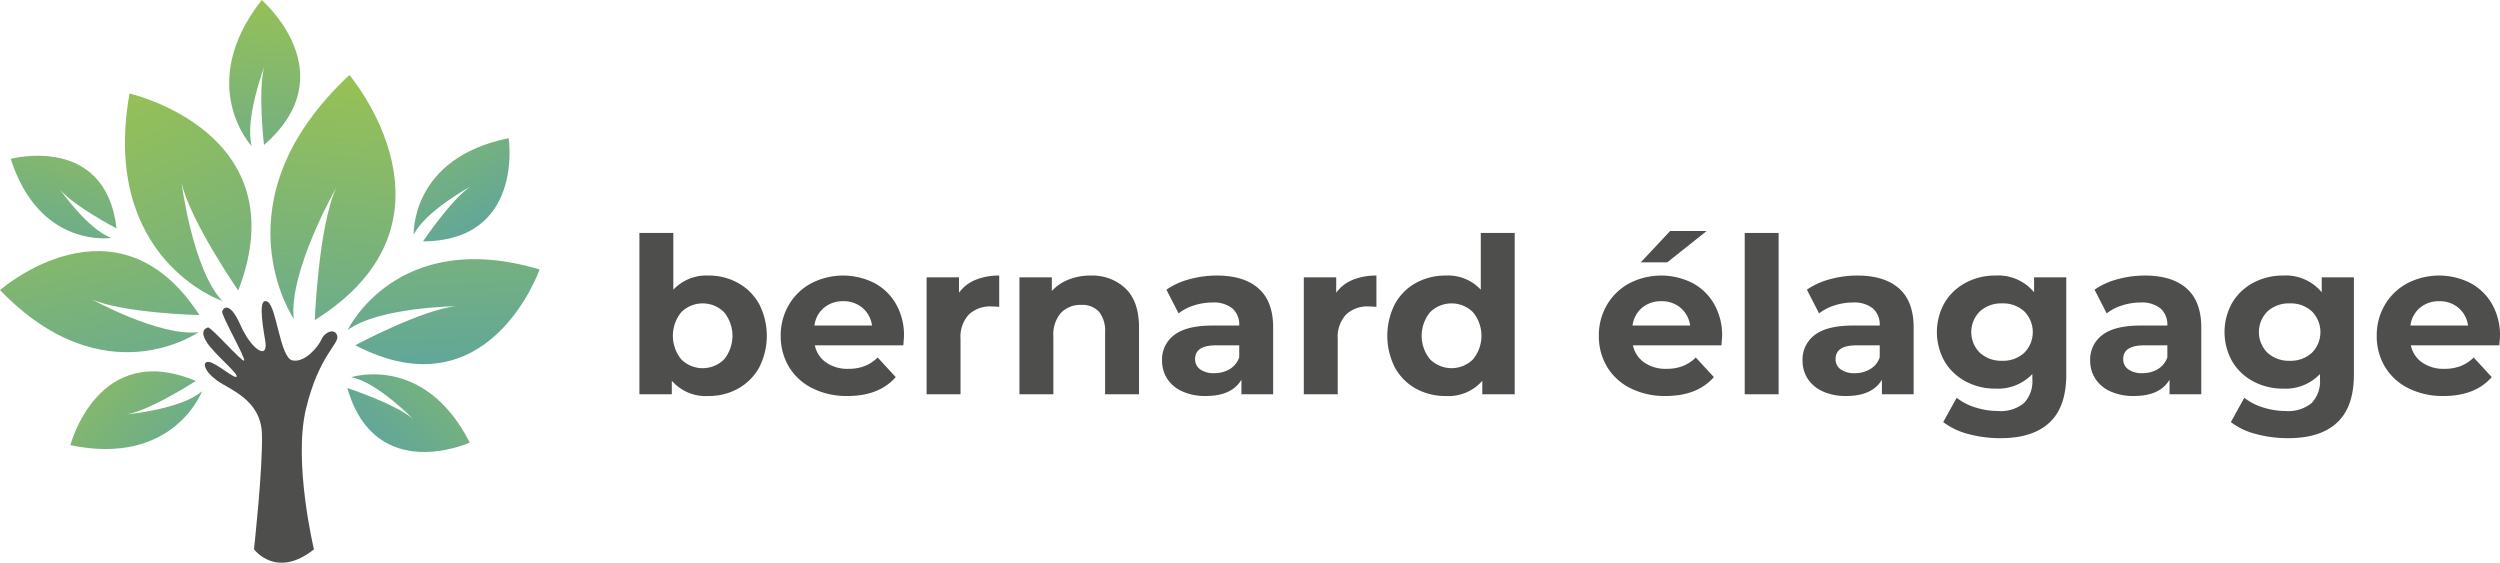
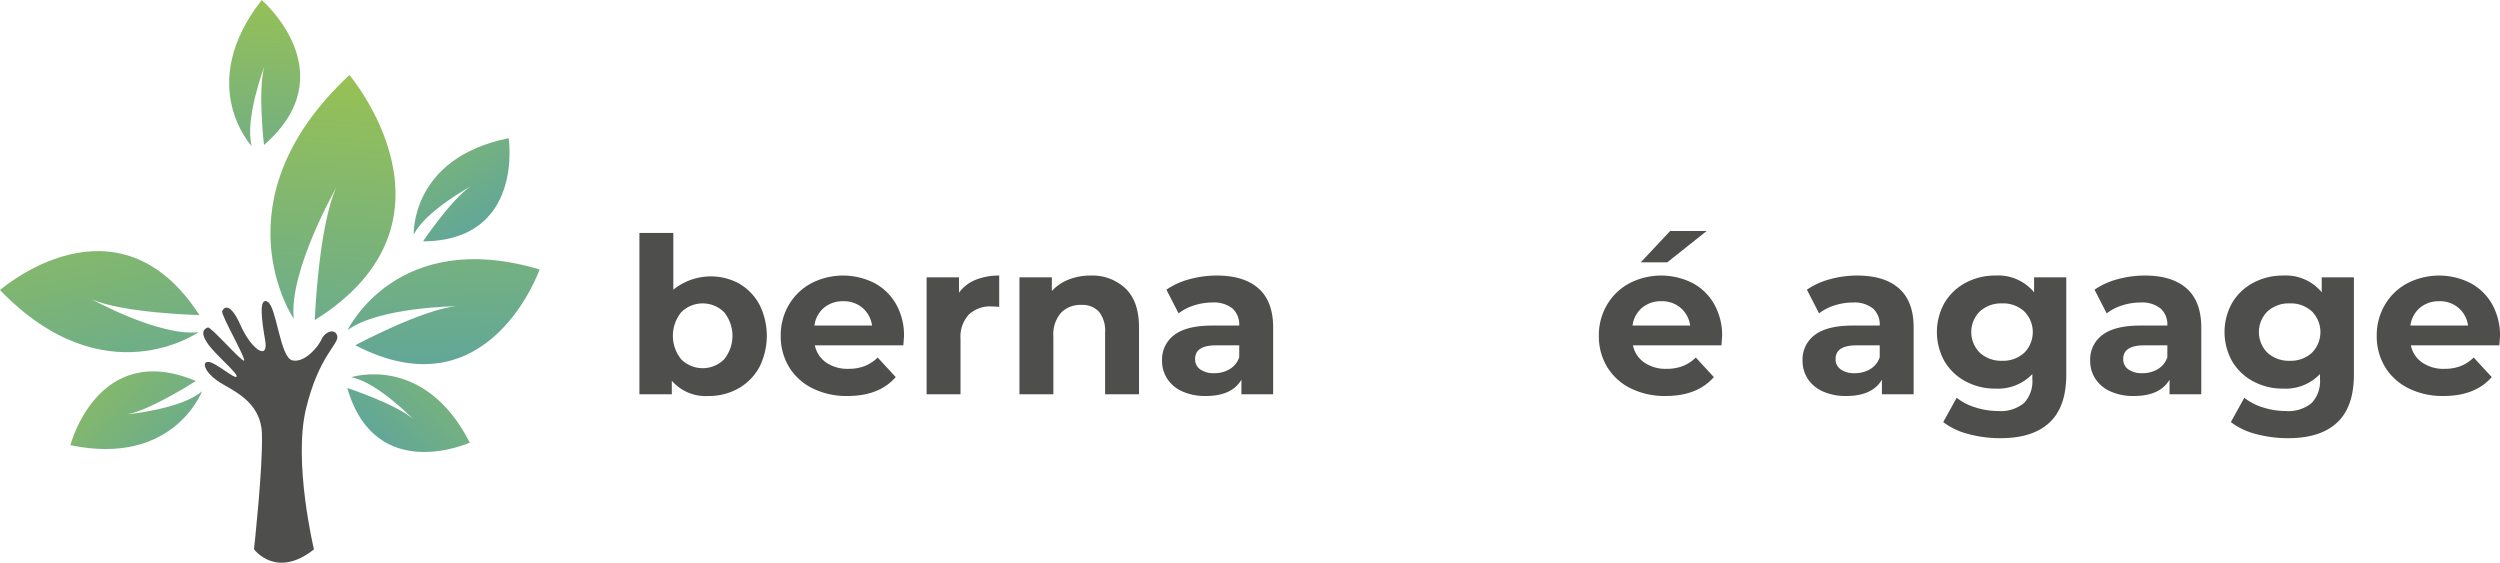
<svg xmlns="http://www.w3.org/2000/svg" xmlns:xlink="http://www.w3.org/1999/xlink" viewBox="0 0 400.455 90.137">
  <defs>
    <style>.a{fill:#4e4e4d;}.b{fill:url(#a);}.c{fill:url(#b);}.d{fill:url(#c);}.e{fill:url(#d);}.f{fill:url(#e);}.g{fill:url(#f);}.h{fill:url(#g);}.i{fill:url(#h);}.j{fill:url(#i);}</style>
    <linearGradient id="a" x1="101.521" y1="-220.403" x2="112.247" y2="-276.329" gradientTransform="matrix(0.966, 0.26, 0.26, -0.966, 14.613, -232.308)" gradientUnits="userSpaceOnUse">
      <stop offset="0" stop-color="#9dc44d" />
      <stop offset="1" stop-color="#5fa69b" />
    </linearGradient>
    <linearGradient id="b" x1="80.729" y1="-227.833" x2="90.57" y2="-279.147" gradientTransform="matrix(0.989, 0.148, 0.148, -0.989, 23.446, -229.12)" xlink:href="#a" />
    <linearGradient id="c" x1="-14.955" y1="-187.183" x2="-5.114" y2="-238.498" gradientTransform="matrix(1, -0.03, -0.03, -1, 18.691, -168.445)" xlink:href="#a" />
    <linearGradient id="d" x1="-11.109" y1="-183.98" x2="1.446" y2="-249.447" gradientTransform="matrix(0.971, -0.241, -0.241, -0.971, -14.637, -174.616)" xlink:href="#a" />
    <linearGradient id="e" x1="-1.585" y1="-55.755" x2="5.039" y2="-90.291" gradientTransform="matrix(0.943, -0.332, -0.332, -0.943, 43.318, -46.421)" xlink:href="#a" />
    <linearGradient id="f" x1="122.012" y1="-316.305" x2="128.216" y2="-348.655" gradientTransform="matrix(0.91, 0.414, 0.414, -0.91, 34.427, -325.86)" xlink:href="#a" />
    <linearGradient id="g" x1="120.488" y1="-326.44" x2="128.579" y2="-368.627" gradientTransform="matrix(0.97, 0.243, 0.243, -0.97, 5.859, -351.245)" xlink:href="#a" />
    <linearGradient id="h" x1="211.992" y1="-329.851" x2="218.616" y2="-364.389" gradientTransform="matrix(0.575, 0.818, 0.818, -0.575, 232.42, -316.713)" xlink:href="#a" />
    <linearGradient id="i" x1="-128.081" y1="42.199" x2="-121.182" y2="6.227" gradientTransform="matrix(0.809, -0.588, -0.588, -0.809, 134.363, 10.625)" xlink:href="#a" />
  </defs>
  <path class="a" d="M50.291,88s-3.345-13.924-1.28-22.5,5.333-10.377,5.01-11.684-1.974-.693-2.502.517S48.828,58.15,46.841,57.73s-2.521-8.579-3.975-9.395-.949,2.955-.385,6.224-2.219,1.449-3.955-2.471-2.751-2.772-2.943-2.217,3.816,7.549,3.52,7.883S33.787,52.291,33.3,52.457s-1.319.625-.12,2.451,4.965,4.897,4.725,5.41-3.354-2.282-4.49-2.347-.675,1.535,1.362,2.994,7.022,3.051,7.182,8.563-1.274,18.451-1.274,18.451S44.224,92.82,50.291,88Z" />
  <path class="b" d="M47.053,51.064s-12.776-18.792,8.915-39.051c0,0,19.857,23.381-5.552,39.265,0,0,.601-15.076,3.452-21.218C53.868,30.06,46.229,43.421,47.053,51.064Z" />
  <path class="c" d="M55.683,52.875s7.846-16.529,30.75-9.713c0,0-8.149,23.313-29.53,12.133,0,0,10.717-5.717,16.142-6.241C73.045,49.054,60.65,49.193,55.683,52.875Z" />
  <path class="d" d="M31.816,53.203S16.723,63.814,0,46.462c0,0,18.729-16.418,31.948,4.008,0,0-12.247-.297-17.269-2.533C14.678,47.937,25.623,53.969,31.816,53.203Z" />
-   <path class="e" d="M35.605,48.217S16.055,41.552,20.74,14.984c0,0,27.199,6.128,17.422,31.552,0,0-7.796-11.28-9.084-17.297C29.078,29.238,30.835,43.122,35.605,48.217Z" />
  <path class="f" d="M66.266,37.609s-.549-12.302,15.219-15.475c0,0,2.509,16.432-13.73,16.529,0,0,4.569-6.78,7.629-8.802C75.384,29.861,68.058,33.854,66.266,37.609Z" />
-   <path class="g" d="M17.845,38.105S6.354,39.911,1.717,25.443c0,0,15.163-4.082,16.962,11.152,0,0-6.847-3.574-9.067-6.236C9.612,30.359,14.127,36.816,17.845,38.105Z" />
  <path class="h" d="M40.322,23.407S31.215,13.699,41.92,0c0,0,13.622,11.716.366,23.224,0,0-1.023-8.777.065-12.591C42.351,10.633,39.15,19.064,40.322,23.407Z" />
  <path class="i" d="M56.243,60.43s11.695-3.855,19.013,10.468c0,0-15.142,6.859-19.626-8.75,0,0,7.763,2.565,10.537,4.965C66.168,67.113,60.343,61.14,56.243,60.43Z" />
  <path class="j" d="M32.37,62.66s-4.559,12.104-21.095,8.649c0,0,4.374-16.904,20.093-10.284,0,0-7.213,4.66-11.006,5.346C20.362,66.372,29.084,65.548,32.37,62.66Z" />
-   <path class="a" d="M118.25,45.342a8.64,8.64,0,0,1,3.361,3.378,11.143,11.143,0,0,1,0,10.134,8.64,8.64,0,0,1-3.361,3.378,9.549,9.549,0,0,1-4.754,1.201,7.206,7.206,0,0,1-5.885-2.438v2.159h-5.189v-25.84h5.433v9.089a7.237,7.237,0,0,1,5.641-2.264A9.539,9.539,0,0,1,118.25,45.342Zm-2.264,12.223a5.991,5.991,0,0,0,0-7.557,4.877,4.877,0,0,0-6.86,0,5.994,5.994,0,0,0,0,7.557,4.875,4.875,0,0,0,6.86,0Z" />
+   <path class="a" d="M118.25,45.342a8.64,8.64,0,0,1,3.361,3.378,11.143,11.143,0,0,1,0,10.134,8.64,8.64,0,0,1-3.361,3.378,9.549,9.549,0,0,1-4.754,1.201,7.206,7.206,0,0,1-5.885-2.438v2.159h-5.189v-25.84h5.433v9.089A9.539,9.539,0,0,1,118.25,45.342Zm-2.264,12.223a5.991,5.991,0,0,0,0-7.557,4.877,4.877,0,0,0-6.86,0,5.994,5.994,0,0,0,0,7.557,4.875,4.875,0,0,0,6.86,0Z" />
  <path class="a" d="M144.699,55.318H130.526a4.407,4.407,0,0,0,1.81,2.751,5.994,5.994,0,0,0,3.552,1.011,7.2,7.2,0,0,0,2.595-.436,6.289,6.289,0,0,0,2.106-1.376l2.891,3.135q-2.647,3.029-7.731,3.029a12.229,12.229,0,0,1-5.606-1.236,9.06,9.06,0,0,1-3.762-3.43,9.448,9.448,0,0,1-1.323-4.98,9.58,9.58,0,0,1,1.306-4.962,9.148,9.148,0,0,1,3.588-3.448,11.101,11.101,0,0,1,10.081-.052,8.638,8.638,0,0,1,3.5,3.396,10.123,10.123,0,0,1,1.272,5.137Q144.804,53.96,144.699,55.318Zm-12.71-6.024a4.446,4.446,0,0,0-1.532,2.855h9.228a4.495,4.495,0,0,0-1.532-2.838,4.583,4.583,0,0,0-3.064-1.062A4.679,4.679,0,0,0,131.988,49.294Z" />
  <path class="a" d="M156.244,44.836a9.76,9.76,0,0,1,3.812-.696v5.015q-.905-.069-1.219-.069a4.98,4.98,0,0,0-3.656,1.306,5.277,5.277,0,0,0-1.323,3.918v8.846h-5.433V44.419h5.188v2.472A6.041,6.041,0,0,1,156.244,44.836Z" />
  <path class="a" d="M180.308,46.229q2.142,2.089,2.142,6.199V63.154h-5.433V53.264a4.886,4.886,0,0,0-.975-3.325,3.577,3.577,0,0,0-2.821-1.098,4.325,4.325,0,0,0-3.273,1.272,5.26,5.26,0,0,0-1.219,3.778v9.264h-5.433V44.419h5.189v2.193a7.206,7.206,0,0,1,2.682-1.828,9.336,9.336,0,0,1,3.518-.644A7.708,7.708,0,0,1,180.308,46.229Z" />
  <path class="a" d="M201.603,46.212q2.334,2.073,2.333,6.251V63.154h-5.084v-2.333q-1.534,2.612-5.712,2.611a8.848,8.848,0,0,1-3.743-.731,5.581,5.581,0,0,1-2.421-2.02,5.26,5.26,0,0,1-.836-2.925,4.881,4.881,0,0,1,1.968-4.109q1.967-1.497,6.077-1.498h4.318a3.466,3.466,0,0,0-1.079-2.733,4.755,4.755,0,0,0-3.239-.958,9.452,9.452,0,0,0-2.942.471,7.793,7.793,0,0,0-2.455,1.27l-1.95-3.796a11.807,11.807,0,0,1,3.674-1.672,16.456,16.456,0,0,1,4.405-.592Q199.27,44.14,201.603,46.212Zm-4.632,12.92a3.527,3.527,0,0,0,1.532-1.897v-1.916h-3.727q-3.343,0-3.343,2.194a1.954,1.954,0,0,0,.818,1.654,3.685,3.685,0,0,0,2.246.609A4.73,4.73,0,0,0,196.971,59.132Z" />
-   <path class="a" d="M216.666,44.836a9.759,9.759,0,0,1,3.812-.696v5.015q-.905-.069-1.219-.069a4.98,4.98,0,0,0-3.656,1.306,5.277,5.277,0,0,0-1.323,3.918v8.846h-5.433V44.419h5.189v2.472A6.041,6.041,0,0,1,216.666,44.836Z" />
-   <path class="a" d="M242.629,37.314v25.84h-5.19V60.995a7.165,7.165,0,0,1-5.851,2.438,9.729,9.729,0,0,1-4.788-1.184,8.479,8.479,0,0,1-3.36-3.378,11.207,11.207,0,0,1,0-10.169,8.474,8.474,0,0,1,3.36-3.378,9.731,9.731,0,0,1,4.788-1.185,7.129,7.129,0,0,1,5.607,2.264V37.314Zm-6.686,20.25a5.934,5.934,0,0,0,0-7.557,4.877,4.877,0,0,0-6.86,0,5.934,5.934,0,0,0,0,7.557,4.875,4.875,0,0,0,6.86,0Z" />
  <path class="a" d="M275.746,55.318H261.572a4.408,4.408,0,0,0,1.811,2.751,5.995,5.995,0,0,0,3.553,1.011,7.199,7.199,0,0,0,2.595-.436,6.288,6.288,0,0,0,2.107-1.376l2.891,3.135q-2.647,3.029-7.731,3.029a12.229,12.229,0,0,1-5.606-1.236,9.06,9.06,0,0,1-3.762-3.43,9.448,9.448,0,0,1-1.323-4.98,9.58,9.58,0,0,1,1.306-4.962,9.148,9.148,0,0,1,3.588-3.448,11.102,11.102,0,0,1,10.081-.052,8.638,8.638,0,0,1,3.5,3.396,10.124,10.124,0,0,1,1.272,5.137Q275.85,53.96,275.746,55.318Zm-12.711-6.024a4.445,4.445,0,0,0-1.532,2.855h9.229a4.495,4.495,0,0,0-1.532-2.838,4.583,4.583,0,0,0-3.064-1.062A4.679,4.679,0,0,0,263.035,49.294Zm4.492-12.293h5.851l-6.304,5.015h-4.248Z" />
-   <path class="a" d="M279.472,37.314h5.433v25.84h-5.433Z" />
  <path class="a" d="M304.198,46.212q2.334,2.073,2.333,6.251V63.154h-5.084v-2.333q-1.534,2.612-5.712,2.611a8.848,8.848,0,0,1-3.743-.731,5.58,5.58,0,0,1-2.421-2.02,5.259,5.259,0,0,1-.836-2.925,4.881,4.881,0,0,1,1.968-4.109Q292.67,52.15,296.78,52.149h4.318a3.465,3.465,0,0,0-1.079-2.733,4.755,4.755,0,0,0-3.239-.958,9.451,9.451,0,0,0-2.942.471,7.792,7.792,0,0,0-2.455,1.27l-1.95-3.796a11.808,11.808,0,0,1,3.674-1.672,16.457,16.457,0,0,1,4.405-.592Q301.865,44.14,304.198,46.212Zm-4.632,12.92a3.527,3.527,0,0,0,1.532-1.897v-1.916h-3.727q-3.343,0-3.343,2.194a1.953,1.953,0,0,0,.818,1.654,3.685,3.685,0,0,0,2.246.609A4.73,4.73,0,0,0,299.566,59.132Z" />
  <path class="a" d="M330.979,44.419v15.6q0,5.155-2.682,7.662t-7.836,2.508a19.625,19.625,0,0,1-5.154-.662,11.278,11.278,0,0,1-4.04-1.915l2.159-3.9a8.912,8.912,0,0,0,2.995,1.55,11.927,11.927,0,0,0,3.622.574,5.87,5.87,0,0,0,4.161-1.271,5.066,5.066,0,0,0,1.341-3.848v-.801a7.6,7.6,0,0,1-5.92,2.333,9.935,9.935,0,0,1-4.719-1.132,8.621,8.621,0,0,1-3.396-3.187,9.572,9.572,0,0,1,0-9.473,8.635,8.635,0,0,1,3.396-3.187,9.947,9.947,0,0,1,4.719-1.132,7.439,7.439,0,0,1,6.199,2.682V44.419ZM324.24,56.52a4.708,4.708,0,0,0,0-6.652,5.006,5.006,0,0,0-3.534-1.27,5.069,5.069,0,0,0-3.553,1.27,4.668,4.668,0,0,0,0,6.652,5.065,5.065,0,0,0,3.553,1.27A5.002,5.002,0,0,0,324.24,56.52Z" />
  <path class="a" d="M350.271,46.212q2.333,2.073,2.333,6.251V63.154H347.52v-2.333q-1.534,2.612-5.712,2.611a8.848,8.848,0,0,1-3.743-.731,5.58,5.58,0,0,1-2.421-2.02,5.26,5.26,0,0,1-.836-2.925,4.881,4.881,0,0,1,1.968-4.109q1.967-1.497,6.077-1.498h4.318a3.465,3.465,0,0,0-1.079-2.733,4.755,4.755,0,0,0-3.239-.958,9.451,9.451,0,0,0-2.942.471,7.793,7.793,0,0,0-2.455,1.27l-1.95-3.796a11.808,11.808,0,0,1,3.674-1.672,16.456,16.456,0,0,1,4.405-.592Q347.938,44.14,350.271,46.212Zm-4.632,12.92a3.527,3.527,0,0,0,1.532-1.897v-1.916h-3.727q-3.343,0-3.343,2.194a1.954,1.954,0,0,0,.818,1.654,3.685,3.685,0,0,0,2.246.609A4.73,4.73,0,0,0,345.639,59.132Z" />
  <path class="a" d="M377.053,44.419v15.6q0,5.155-2.682,7.662t-7.836,2.508a19.626,19.626,0,0,1-5.154-.662,11.277,11.277,0,0,1-4.04-1.915l2.159-3.9a8.911,8.911,0,0,0,2.995,1.55,11.926,11.926,0,0,0,3.622.574,5.871,5.871,0,0,0,4.161-1.271,5.067,5.067,0,0,0,1.341-3.848v-.801a7.6,7.6,0,0,1-5.92,2.333,9.936,9.936,0,0,1-4.719-1.132,8.621,8.621,0,0,1-3.396-3.187,9.572,9.572,0,0,1,0-9.473,8.635,8.635,0,0,1,3.396-3.187A9.947,9.947,0,0,1,365.699,44.14a7.439,7.439,0,0,1,6.199,2.682V44.419ZM370.313,56.52a4.708,4.708,0,0,0,0-6.652,5.006,5.006,0,0,0-3.534-1.27,5.069,5.069,0,0,0-3.553,1.27,4.669,4.669,0,0,0,0,6.652,5.065,5.065,0,0,0,3.553,1.27A5.001,5.001,0,0,0,370.313,56.52Z" />
  <path class="a" d="M400.35,55.318H386.176a4.408,4.408,0,0,0,1.811,2.751A5.995,5.995,0,0,0,391.54,59.08a7.199,7.199,0,0,0,2.595-.436,6.289,6.289,0,0,0,2.107-1.376l2.891,3.135q-2.647,3.029-7.731,3.029a12.229,12.229,0,0,1-5.606-1.236,9.06,9.06,0,0,1-3.762-3.43,9.448,9.448,0,0,1-1.323-4.98,9.58,9.58,0,0,1,1.306-4.962,9.148,9.148,0,0,1,3.588-3.448,11.102,11.102,0,0,1,10.081-.052,8.638,8.638,0,0,1,3.5,3.396,10.124,10.124,0,0,1,1.271,5.137Q400.455,53.96,400.35,55.318Zm-12.711-6.024a4.445,4.445,0,0,0-1.532,2.855h9.229a4.495,4.495,0,0,0-1.532-2.838,4.583,4.583,0,0,0-3.064-1.062A4.679,4.679,0,0,0,387.639,49.294Z" />
</svg>